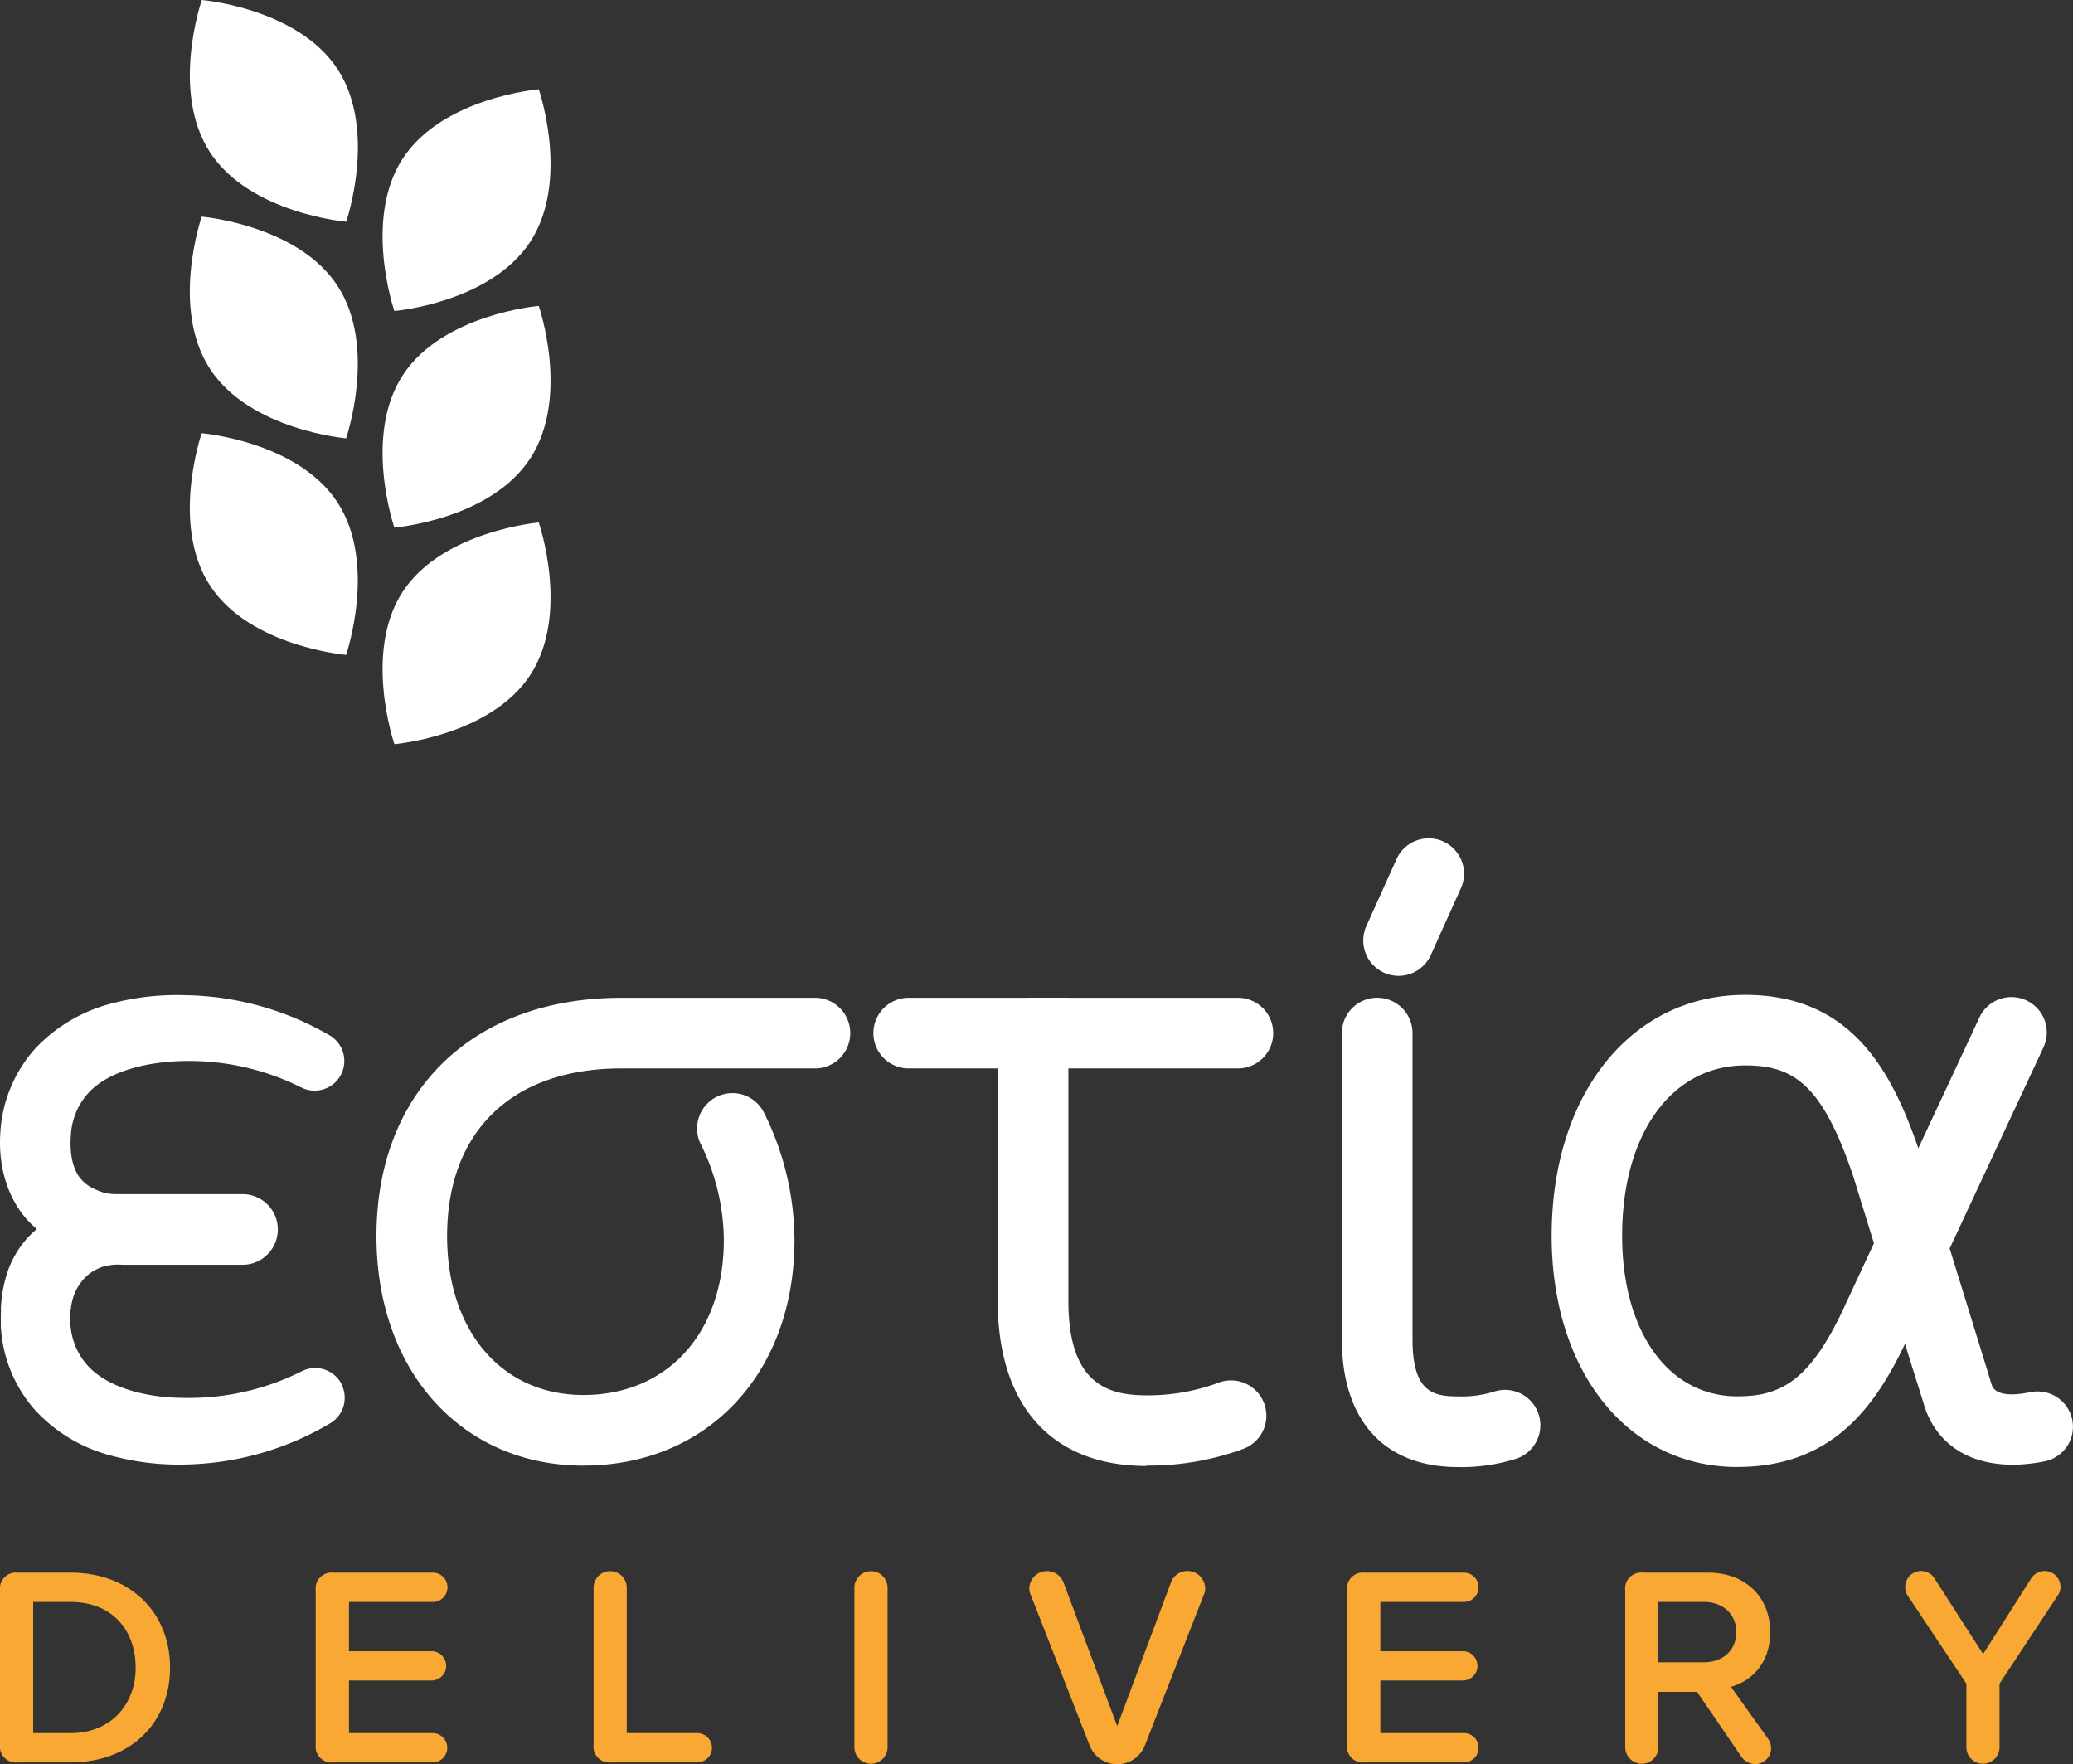
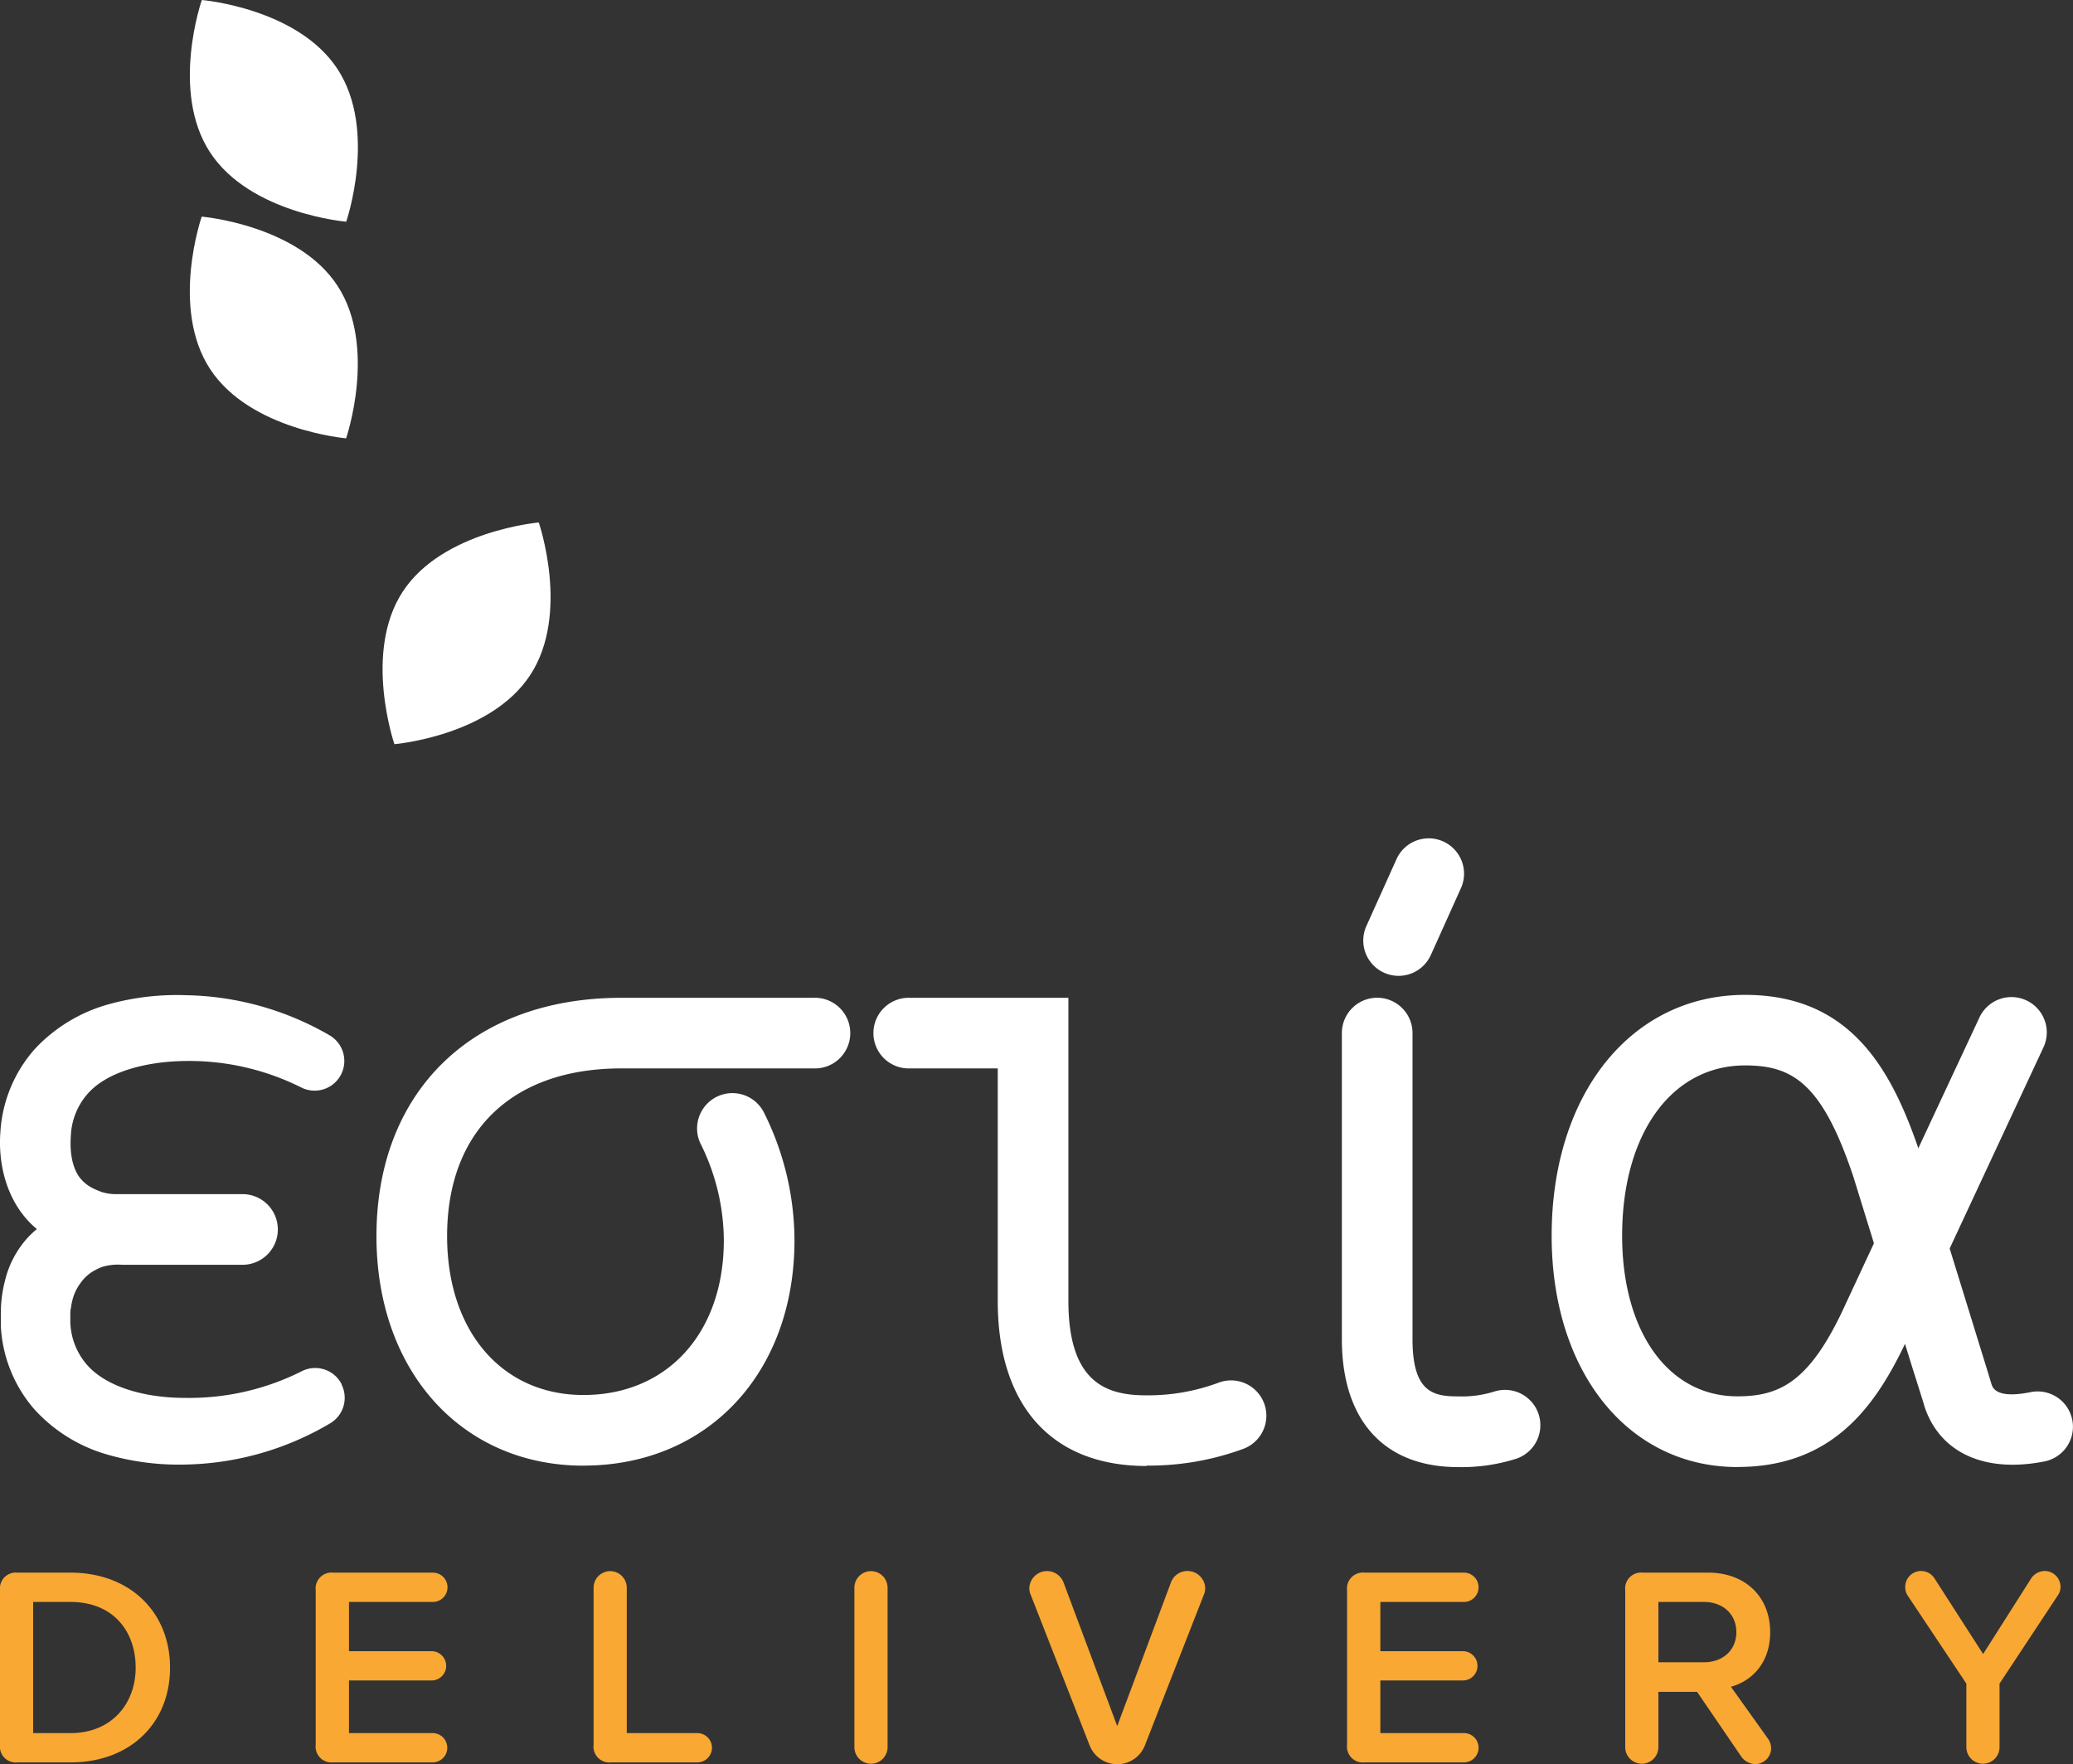
<svg xmlns="http://www.w3.org/2000/svg" viewBox="0 0 375 319.07">
  <rect x="0" y="0" width="375" height="319.07" fill="#333333" stroke="none" />
  <defs>
    <style>.cls-1{fill:#fff;}.cls-2{fill:#f9a833;}</style>
  </defs>
  <g id="Layer_2" data-name="Layer 2">
    <g id="Layer_1-2" data-name="Layer 1">
      <path class="cls-1" d="M105.55,265.09c-22,0-37.45-17.07-37.45-41.51,0-26.19,17.39-43.11,44.3-43.11h34.77a6.39,6.39,0,1,1,0,12.77H112.4c-19.74,0-31.52,11.34-31.52,30.34,0,17.19,9.92,28.73,24.67,28.73,15.19,0,25.39-11.25,25.39-28a39.57,39.57,0,0,0-4.25-17.53,6.39,6.39,0,0,1,11.5-5.57,52,52,0,0,1,5.53,23.1c0,24-15.69,40.77-38.17,40.77" />
      <path class="cls-1" d="M207.39,265.15c-17.1,0-26.9-10.88-26.9-29.83V193.24H164.64a6.39,6.39,0,1,1,0-12.77h28.63v54.85c0,15,7.14,17.05,14.12,17.05A36.68,36.68,0,0,0,220.66,250a6.39,6.39,0,0,1,4.17,12.08,49.54,49.54,0,0,1-17.44,3" />
-       <path class="cls-1" d="M223.68,193.24h-36.8a6.39,6.39,0,1,1,0-12.77h36.8a6.39,6.39,0,1,1,0,12.77" />
      <path class="cls-1" d="M263.74,265.35c-13.34,0-21-8.44-21-23.14V186.85a6.39,6.39,0,0,1,12.78,0v55.36c0,9.57,3.72,10.35,8.21,10.35a19.78,19.78,0,0,0,6.57-.87,6.39,6.39,0,0,1,3.91,12.17,32.68,32.68,0,0,1-10.48,1.49" />
      <path class="cls-1" d="M314.31,265.34c-19.78,0-33.62-17.2-33.62-41.83,0-25.66,14.41-43.57,35-43.57,18.84,0,26.31,13.15,31.33,27.74l11-23.53a6.39,6.39,0,1,1,11.58,5.4l-16.91,36.26,5.51,17.84c.7,2.24,1.8,5.84,2.06,6.71h0c.22.66.9,2.68,7.08,1.43a6.39,6.39,0,0,1,2.52,12.53c-10.82,2.15-18.93-1.54-21.72-9.91l-.18-.64s0,0,0,0-1.16-3.72-2-6.35l-1.35-4.36c-5.62,11.79-13.47,22.27-30.34,22.27m1.41-72.63c-13.3,0-22.24,12.38-22.24,30.8,0,17.38,8.37,29.05,20.83,29.05,7.79,0,13.23-2.66,19.64-16.78l5.08-10.9-3.69-11.94c-5.68-17.07-11.07-20.23-19.62-20.23" />
      <path class="cls-1" d="M253,176.5a6.39,6.39,0,0,1-5.83-9l5.45-12.1a6.39,6.39,0,1,1,11.66,5.24l-5.45,12.1A6.4,6.4,0,0,1,253,176.5" />
      <path class="cls-1" d="M61.82,250.4A5.36,5.36,0,0,0,54.61,248a45.31,45.31,0,0,1-21.2,4.83c-7.28,0-14.34-2-17.83-6.16a12.29,12.29,0,0,1-2.86-7.59c0-.3,0-.88,0-1,0-.45,0-1.2.1-1.39a11.14,11.14,0,0,1,.35-1.8,8.5,8.5,0,0,1,1.42-2.86,7.32,7.32,0,0,1,2.54-2.26,11.59,11.59,0,0,1,1.32-.62,10.07,10.07,0,0,1,3.71-.39H43.87a6.39,6.39,0,0,0,0-12.78H20.77a8.66,8.66,0,0,1-2.26-.35c-.32-.11-.6-.22-.86-.33a9.85,9.85,0,0,1-.9-.41,6.81,6.81,0,0,1-2.52-2.17c-1.09-1.66-1.65-4.11-1.41-7.35a12.24,12.24,0,0,1,2.89-7.37c3.46-4.12,10.6-6,17.72-6.1a45.29,45.29,0,0,1,21.09,4.8,5.37,5.37,0,0,0,5.16-9.41A53.53,53.53,0,0,0,33.62,180a46.16,46.16,0,0,0-14.07,1.67,28.74,28.74,0,0,0-13.26,8.07,24.89,24.89,0,0,0-6.22,15c-.37,4.86.62,11.1,4.82,15.85a17.93,17.93,0,0,0,1.78,1.71,16.46,16.46,0,0,0-1.57,1.46,17.79,17.79,0,0,0-4.23,8A23.33,23.33,0,0,0,.2,236c-.07.84,0,1.13-.05,1.71,0,.93,0,1.39,0,2.11a24.82,24.82,0,0,0,6,15,28.27,28.27,0,0,0,13.22,8.25,46.52,46.52,0,0,0,14.08,1.82,53.3,53.3,0,0,0,26.18-7.4l.15-.09a5.36,5.36,0,0,0,2-7" />
      <path class="cls-1" d="M62.63,40.1S45.24,38.63,38,27.56,36.51,0,36.51,0,53.89,1.46,61.09,12.54,62.63,40.1,62.63,40.1" />
      <path class="cls-1" d="M62.63,79.28S45.24,77.81,38,66.74s-1.51-27.56-1.51-27.56,17.38,1.47,24.58,12.53,1.54,27.57,1.54,27.57" />
-       <path class="cls-1" d="M62.63,118.45S45.24,117,38,105.92s-1.51-27.57-1.51-27.57,17.38,1.46,24.58,12.54,1.54,27.56,1.54,27.56" />
-       <path class="cls-1" d="M71.34,56.25s17.38-1.47,24.6-12.55,1.52-27.55,1.52-27.55-17.39,1.46-24.6,12.52-1.52,27.58-1.52,27.58" />
-       <path class="cls-1" d="M71.34,95.42S88.72,94,95.94,82.89s1.52-27.56,1.52-27.56-17.39,1.46-24.6,12.53-1.52,27.56-1.52,27.56" />
      <path class="cls-1" d="M71.34,134.6s17.38-1.46,24.6-12.54S97.46,94.5,97.46,94.5,80.07,96,72.86,107s-1.52,27.57-1.52,27.57" />
      <path class="cls-2" d="M0,315.57V287.63a2.88,2.88,0,0,1,3.19-3.19h9.57c10.7,0,18,7.1,18,17.19s-7.26,17.13-18,17.13H3.19A2.87,2.87,0,0,1,0,315.57Zm12.76-2.11c7.46,0,11.78-5.35,11.78-11.83,0-6.64-4.11-11.89-11.78-11.89H6v23.72Z" />
      <path class="cls-2" d="M57.11,315.57V287.63a2.88,2.88,0,0,1,3.19-3.19h18a2.65,2.65,0,1,1,0,5.3H63.13v8.91H77.9a2.65,2.65,0,1,1,0,5.29H63.13v9.52H78.26a2.65,2.65,0,1,1,0,5.3h-18A2.87,2.87,0,0,1,57.11,315.57Z" />
      <path class="cls-2" d="M107.38,315.57v-28.4a3,3,0,1,1,6,0v26.29h12.76a2.65,2.65,0,1,1,0,5.3H110.57A2.87,2.87,0,0,1,107.38,315.57Z" />
      <path class="cls-2" d="M154.56,316V287.17a3,3,0,1,1,6,0V316a3,3,0,1,1-6,0Z" />
      <path class="cls-2" d="M197.11,315.68l-10.65-27.22a2.88,2.88,0,0,1-.26-1.13,3.2,3.2,0,0,1,6.18-1.14l9.72,26,9.73-26a3.17,3.17,0,0,1,3-2.05,3.21,3.21,0,0,1,3.19,3.19,2.71,2.71,0,0,1-.26,1.13l-10.65,27.22a5.37,5.37,0,0,1-10,0Z" />
      <path class="cls-2" d="M243.68,315.57V287.63a2.88,2.88,0,0,1,3.19-3.19h17.95a2.65,2.65,0,1,1,0,5.3H249.7v8.91h14.76a2.65,2.65,0,1,1,0,5.29H249.7v9.52h15.12a2.65,2.65,0,1,1,0,5.3H246.87A2.87,2.87,0,0,1,243.68,315.57Z" />
      <path class="cls-2" d="M320.39,316.34a2.9,2.9,0,0,1-2.83,2.73,3.2,3.2,0,0,1-2.52-1.29L307,306h-7V316a3,3,0,1,1-6,0V287.63a2.88,2.88,0,0,1,3.18-3.19H309c6.79,0,11.22,4.43,11.22,10.76,0,5.61-3.35,8.85-7.1,9.88l6.68,9.36A3,3,0,0,1,320.39,316.34ZM300,300.65h8.24c3.39,0,5.86-2.16,5.86-5.45s-2.47-5.46-5.86-5.46H300Z" />
      <path class="cls-2" d="M372.25,288.56l-10.54,15.95V316a3,3,0,1,1-6,0V304.51l-10.6-15.9a2.75,2.75,0,0,1-.46-1.59,2.87,2.87,0,0,1,5.29-1.55l8.8,13.69,8.7-13.69a3,3,0,0,1,2.42-1.33,2.87,2.87,0,0,1,2.88,2.88A2.6,2.6,0,0,1,372.25,288.56Z" />
    </g>
  </g>
</svg>